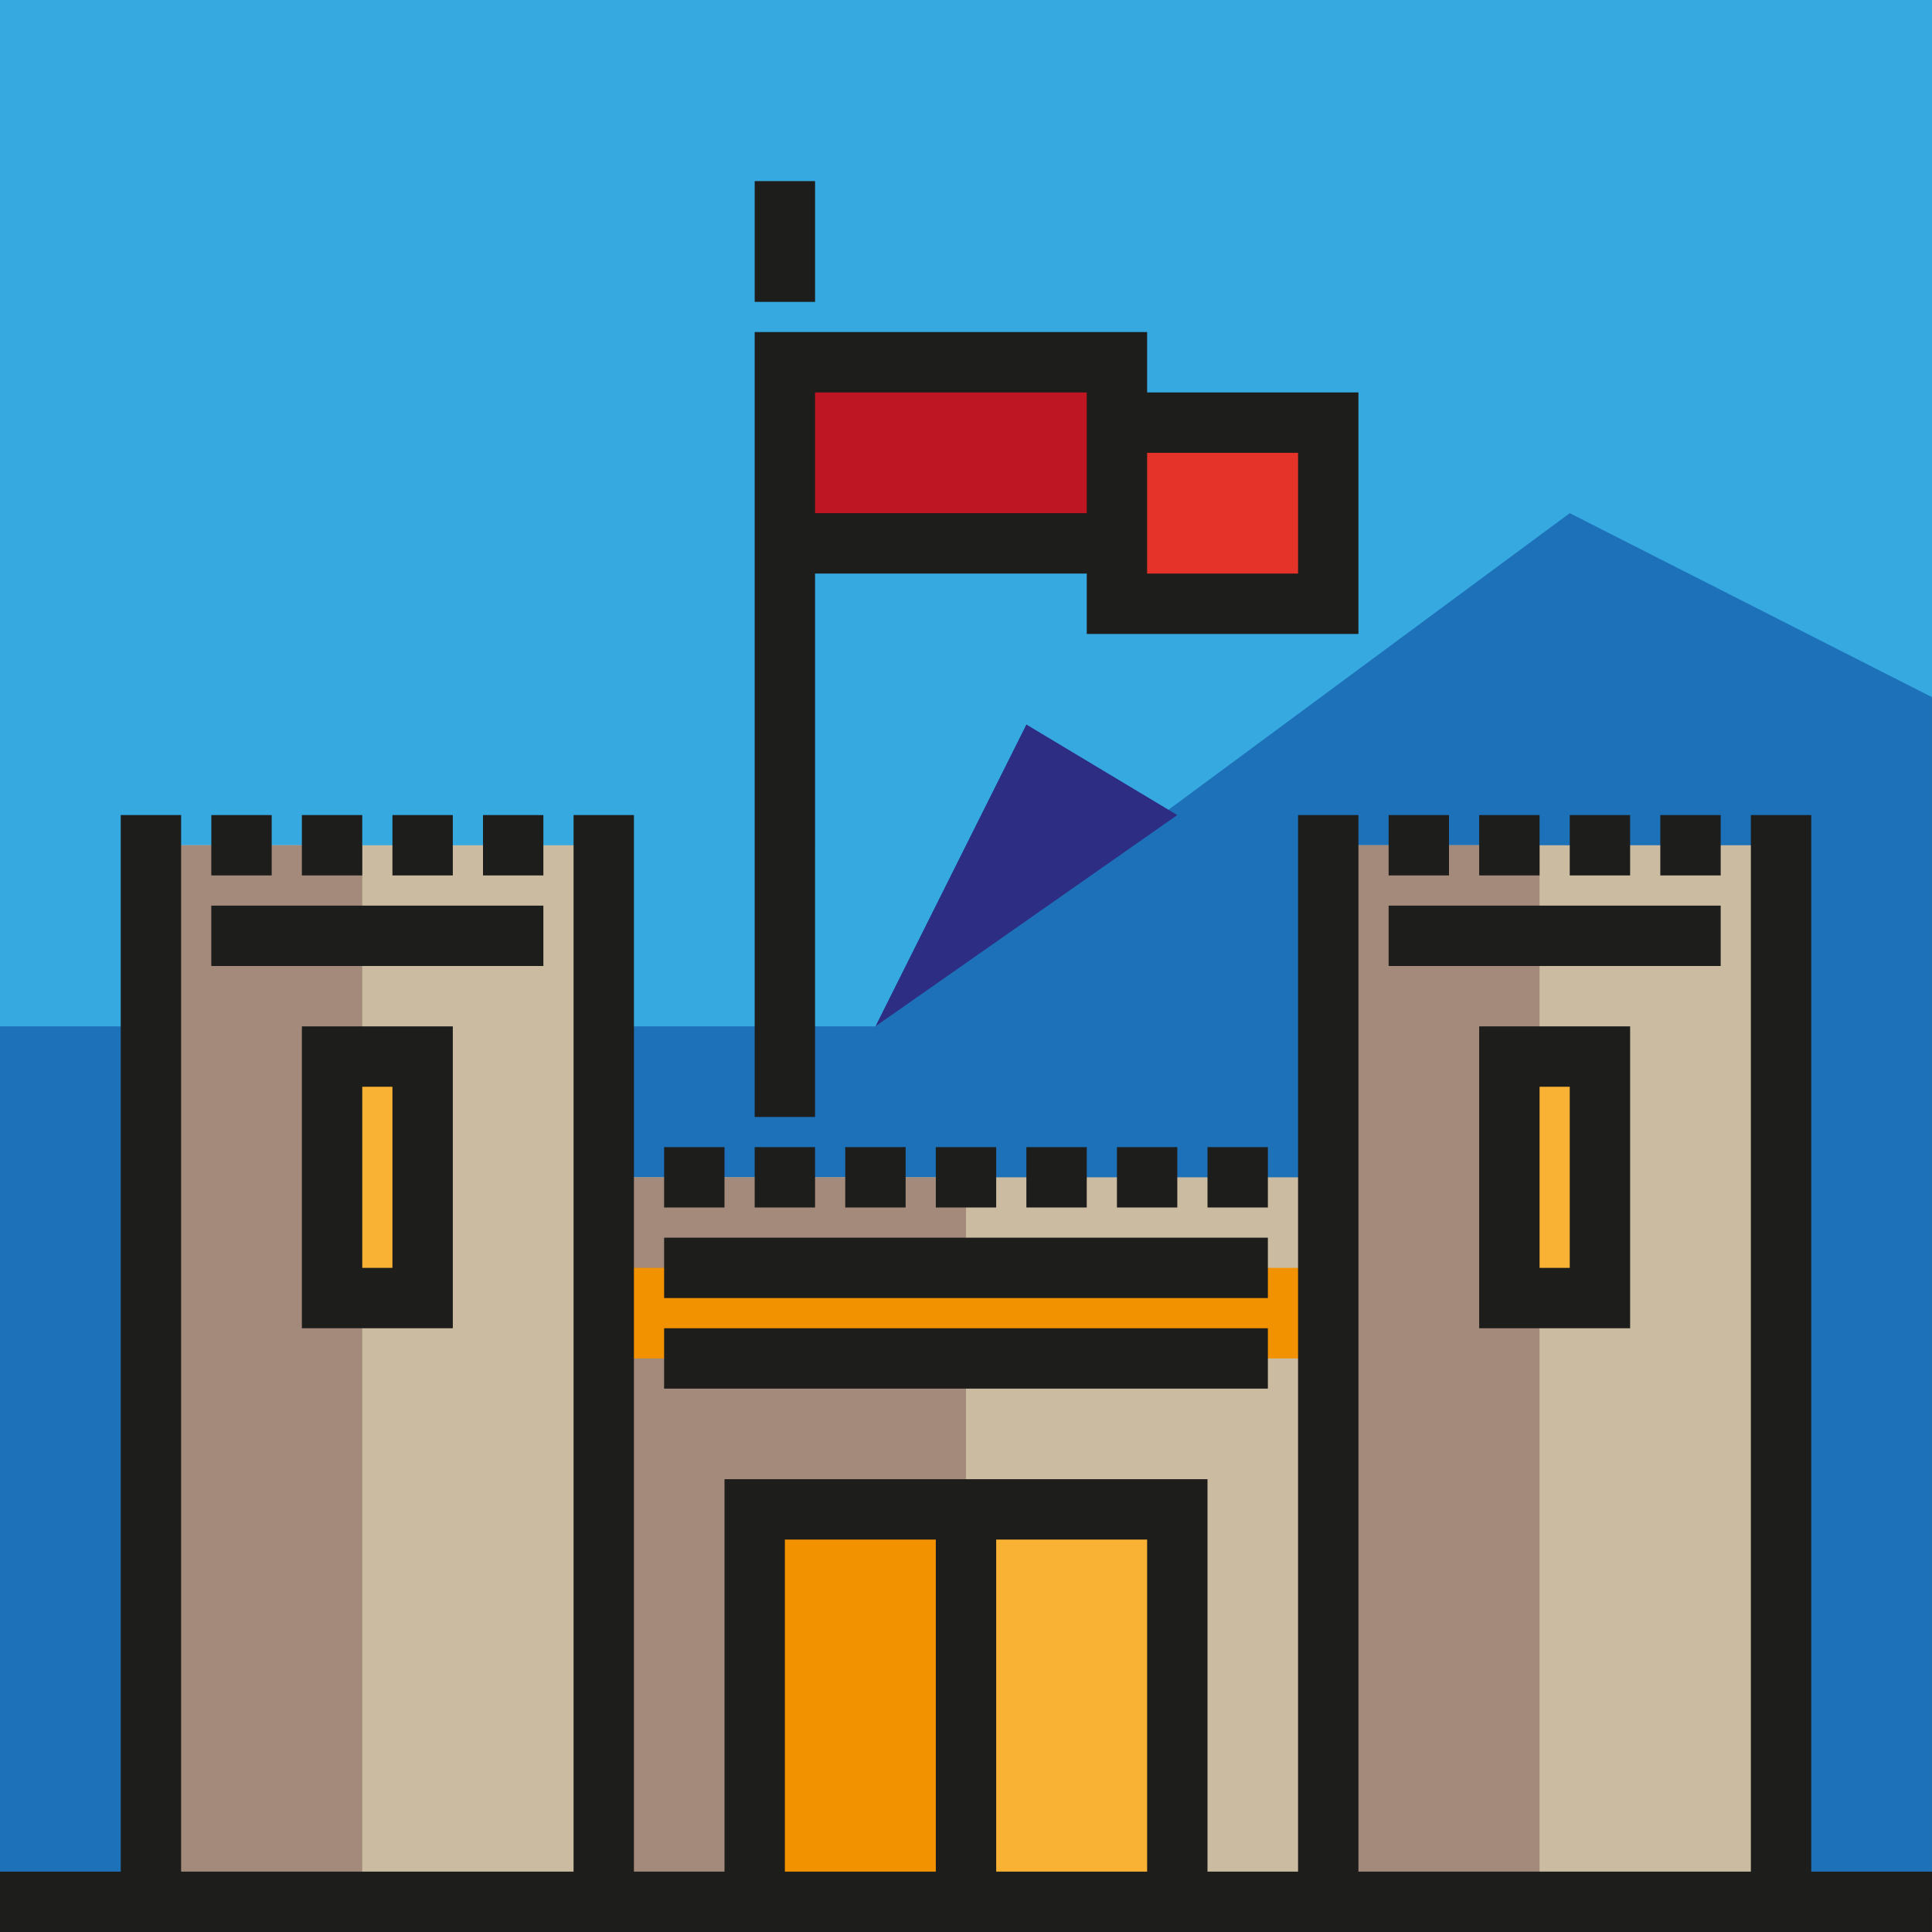
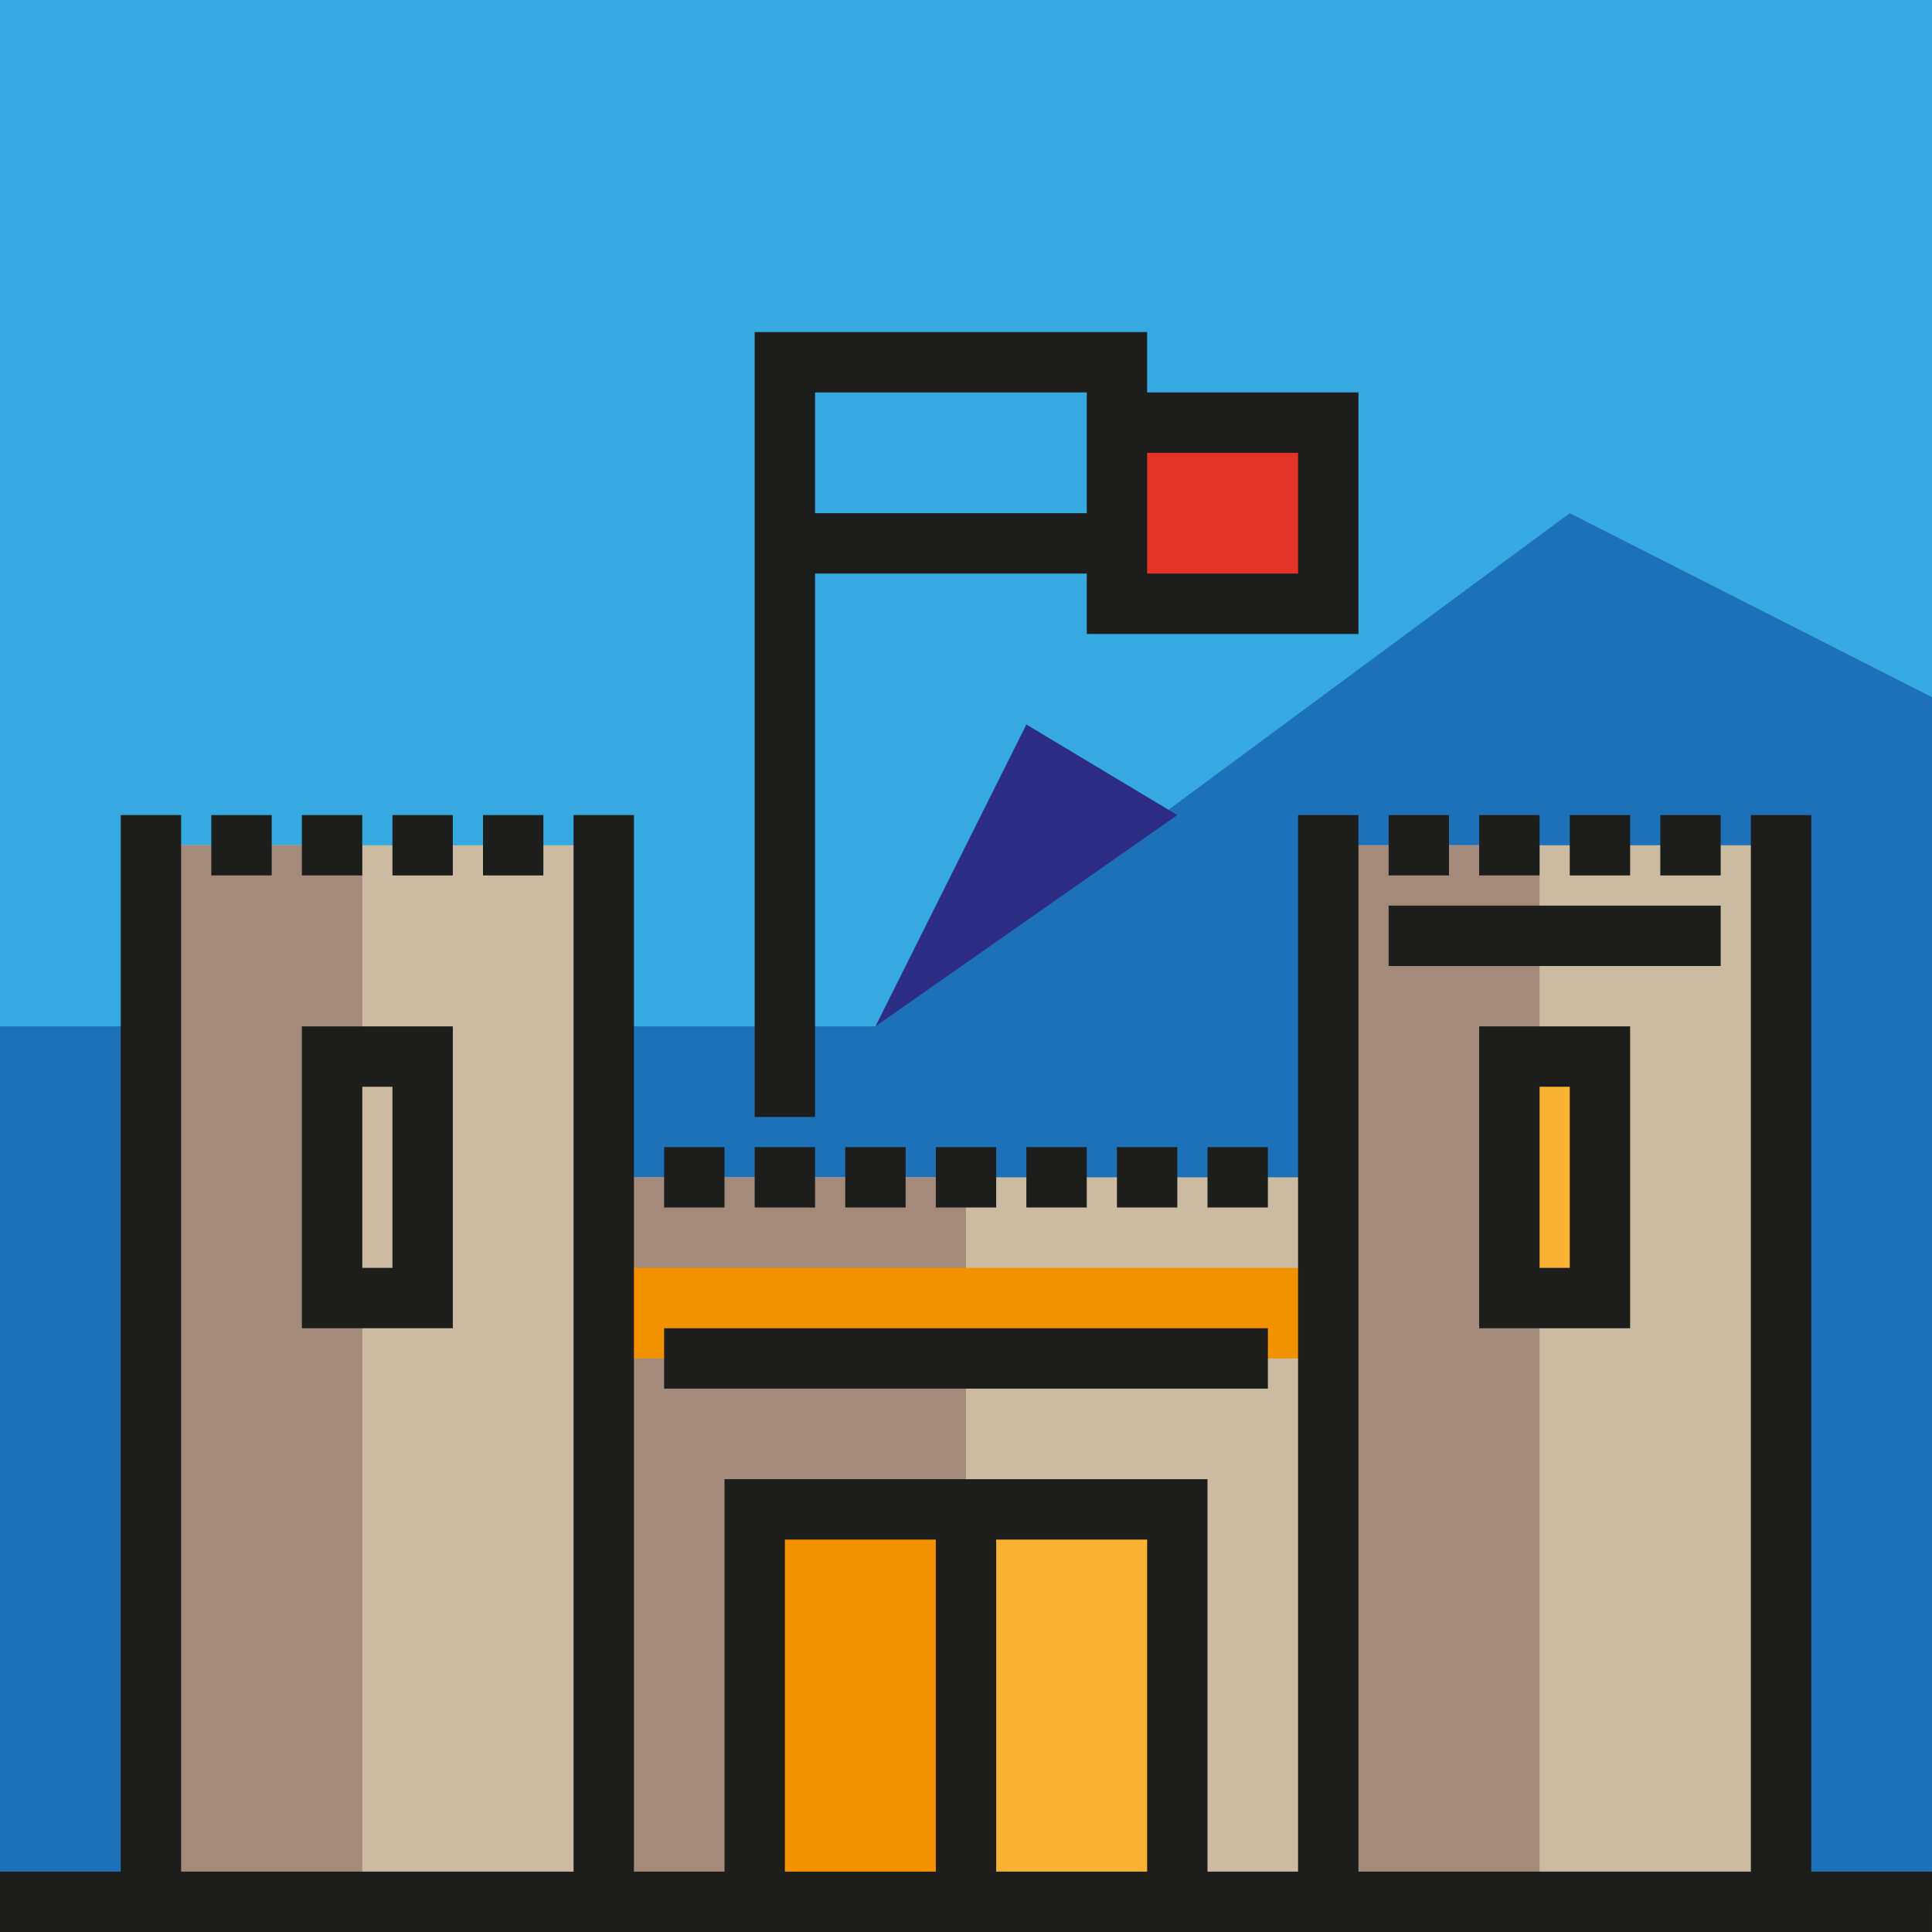
<svg xmlns="http://www.w3.org/2000/svg" version="1.1" id="Layer_1" viewBox="0 0 490.004 490.004" xml:space="preserve">
  <g>
    <g id="XMLID_1720_">
      <rect x="0" style="fill:#36A9E1;" width="490.003" height="482.347" />
    </g>
    <g id="XMLID_1724_">
      <polygon style="fill:#1D71B8;" points="398.128,130.157 222.033,260.314 0,260.314 0,482.347 490.003,482.347 490.003,260.314     490.003,176.822   " />
    </g>
    <g id="XMLID_1718_">
      <rect x="283.283" y="107.188" style="fill:#E6332A;" width="53.594" height="45.938" />
    </g>
    <g id="XMLID_1717_">
-       <rect x="199.064" y="91.876" style="fill:#BE1622;" width="84.219" height="45.938" />
-     </g>
+       </g>
    <g id="XMLID_1695_">
      <rect x="38.282" y="214.376" style="fill:#CBBBA0;" width="114.844" height="267.97" />
    </g>
    <g id="XMLID_1697_">
      <rect x="337.081" y="214.376" style="fill:#CBBBA0;" width="114.844" height="267.97" />
    </g>
    <g id="XMLID_1696_">
      <rect x="337.081" y="214.376" style="fill:#A48A7B;" width="53.391" height="267.97" />
    </g>
    <g id="XMLID_1700_">
      <rect x="38.485" y="214.376" style="fill:#A48A7B;" width="53.391" height="267.97" />
    </g>
    <g id="XMLID_1698_">
      <rect x="153.126" y="298.596" style="fill:#CBBBA0;" width="183.751" height="183.751" />
    </g>
    <g id="XMLID_1699_">
      <rect x="153.126" y="298.596" style="fill:#A48A7B;" width="91.876" height="183.751" />
    </g>
    <g id="XMLID_1705_">
-       <rect x="84.219" y="267.971" style="fill:#F9B233;" width="22.969" height="61.25" />
-     </g>
+       </g>
    <g id="XMLID_1713_">
      <rect x="382.815" y="267.971" style="fill:#F9B233;" width="22.969" height="61.25" />
    </g>
    <g id="XMLID_1712_">
      <rect x="191.407" y="382.815" style="fill:#F9B233;" width="107.188" height="99.532" />
    </g>
    <g id="XMLID_1714_">
      <rect x="191.408" y="382.815" style="fill:#F39200;" width="53.594" height="99.532" />
    </g>
    <g id="XMLID_1715_">
      <rect x="153.126" y="321.565" style="fill:#F39200;" width="183.751" height="22.969" />
    </g>
    <g id="XMLID_1648_">
      <rect x="53.594" y="206.72" style="fill:#1D1D1B;" width="15.313" height="15.313" />
    </g>
    <g id="XMLID_1649_">
      <rect x="76.563" y="206.72" style="fill:#1D1D1B;" width="15.313" height="15.313" />
    </g>
    <g id="XMLID_1650_">
      <rect x="99.532" y="206.72" style="fill:#1D1D1B;" width="15.313" height="15.313" />
    </g>
    <g id="XMLID_1652_">
      <rect x="122.501" y="206.72" style="fill:#1D1D1B;" width="15.313" height="15.313" />
    </g>
    <g id="XMLID_1659_">
-       <rect x="53.594" y="229.689" style="fill:#1D1D1B;" width="84.219" height="15.313" />
-     </g>
+       </g>
    <g id="XMLID_1654_">
      <path style="fill:#1D1D1B;" d="M114.844,336.877H76.563v-76.563h38.282L114.844,336.877L114.844,336.877z M91.876,321.565h7.656    v-45.938h-7.656V321.565z" />
    </g>
    <g id="XMLID_1664_">
      <rect x="352.19" y="206.72" style="fill:#1D1D1B;" width="15.313" height="15.313" />
    </g>
    <g id="XMLID_1663_">
      <rect x="375.159" y="206.72" style="fill:#1D1D1B;" width="15.313" height="15.313" />
    </g>
    <g id="XMLID_1662_">
      <rect x="398.128" y="206.72" style="fill:#1D1D1B;" width="15.313" height="15.313" />
    </g>
    <g id="XMLID_1661_">
      <rect x="421.097" y="206.72" style="fill:#1D1D1B;" width="15.313" height="15.313" />
    </g>
    <g id="XMLID_1647_">
      <rect x="352.19" y="229.689" style="fill:#1D1D1B;" width="84.219" height="15.313" />
    </g>
    <g id="XMLID_1646_">
      <path style="fill:#1D1D1B;" d="M413.44,336.877h-38.281v-76.563h38.281V336.877z M390.471,321.565h7.656v-45.938h-7.656V321.565z" />
    </g>
    <g id="XMLID_1667_">
-       <rect x="168.439" y="313.908" style="fill:#1D1D1B;" width="153.126" height="15.313" />
-     </g>
+       </g>
    <g id="XMLID_1675_">
      <rect x="168.439" y="290.939" style="fill:#1D1D1B;" width="15.313" height="15.313" />
    </g>
    <g id="XMLID_1676_">
      <rect x="191.408" y="290.939" style="fill:#1D1D1B;" width="15.313" height="15.313" />
    </g>
    <g id="XMLID_1677_">
      <rect x="214.376" y="290.939" style="fill:#1D1D1B;" width="15.313" height="15.313" />
    </g>
    <g id="XMLID_1678_">
      <rect x="237.345" y="290.939" style="fill:#1D1D1B;" width="15.313" height="15.313" />
    </g>
    <g id="XMLID_1679_">
      <rect x="260.314" y="290.939" style="fill:#1D1D1B;" width="15.313" height="15.313" />
    </g>
    <g id="XMLID_1687_">
      <rect x="283.283" y="290.939" style="fill:#1D1D1B;" width="15.313" height="15.313" />
    </g>
    <g id="XMLID_1689_">
      <rect x="306.253" y="290.939" style="fill:#1D1D1B;" width="15.313" height="15.313" />
    </g>
    <g id="XMLID_1691_">
      <rect x="168.439" y="336.877" style="fill:#1D1D1B;" width="153.126" height="15.313" />
    </g>
    <path style="fill:#1D1D1B;" d="M459.378,474.691V206.72h-15.313v267.971h-99.532V206.72h-15.313v267.971h-22.969v-99.532h-122.5   v99.532h-22.969V206.72H145.47v267.971H45.938V206.72H30.625v267.971H0v15.313h183.751h122.501h183.751v-15.313H459.378z    M199.064,390.471h38.281v84.219h-38.281V390.471z M252.658,474.691v-84.219h38.282v84.219H252.658z" />
    <g>
      <path style="fill:#1D1D1B;" d="M290.939,99.532V84.219H206.72h-7.656h-7.656v199.064h15.313V145.47h68.907v15.313h68.907v-61.25    h-53.596V99.532z M206.72,130.157V99.532h68.907v30.625H206.72z M329.221,145.47h-38.282v-30.625h38.282V145.47z" />
-       <rect x="191.408" y="45.938" style="fill:#1D1D1B;" width="15.313" height="30.625" />
    </g>
    <g id="XMLID_1722_">
      <polygon style="fill:#2D2E83;" points="222.033,260.314 260.314,183.751 298.596,206.72   " />
    </g>
  </g>
</svg>